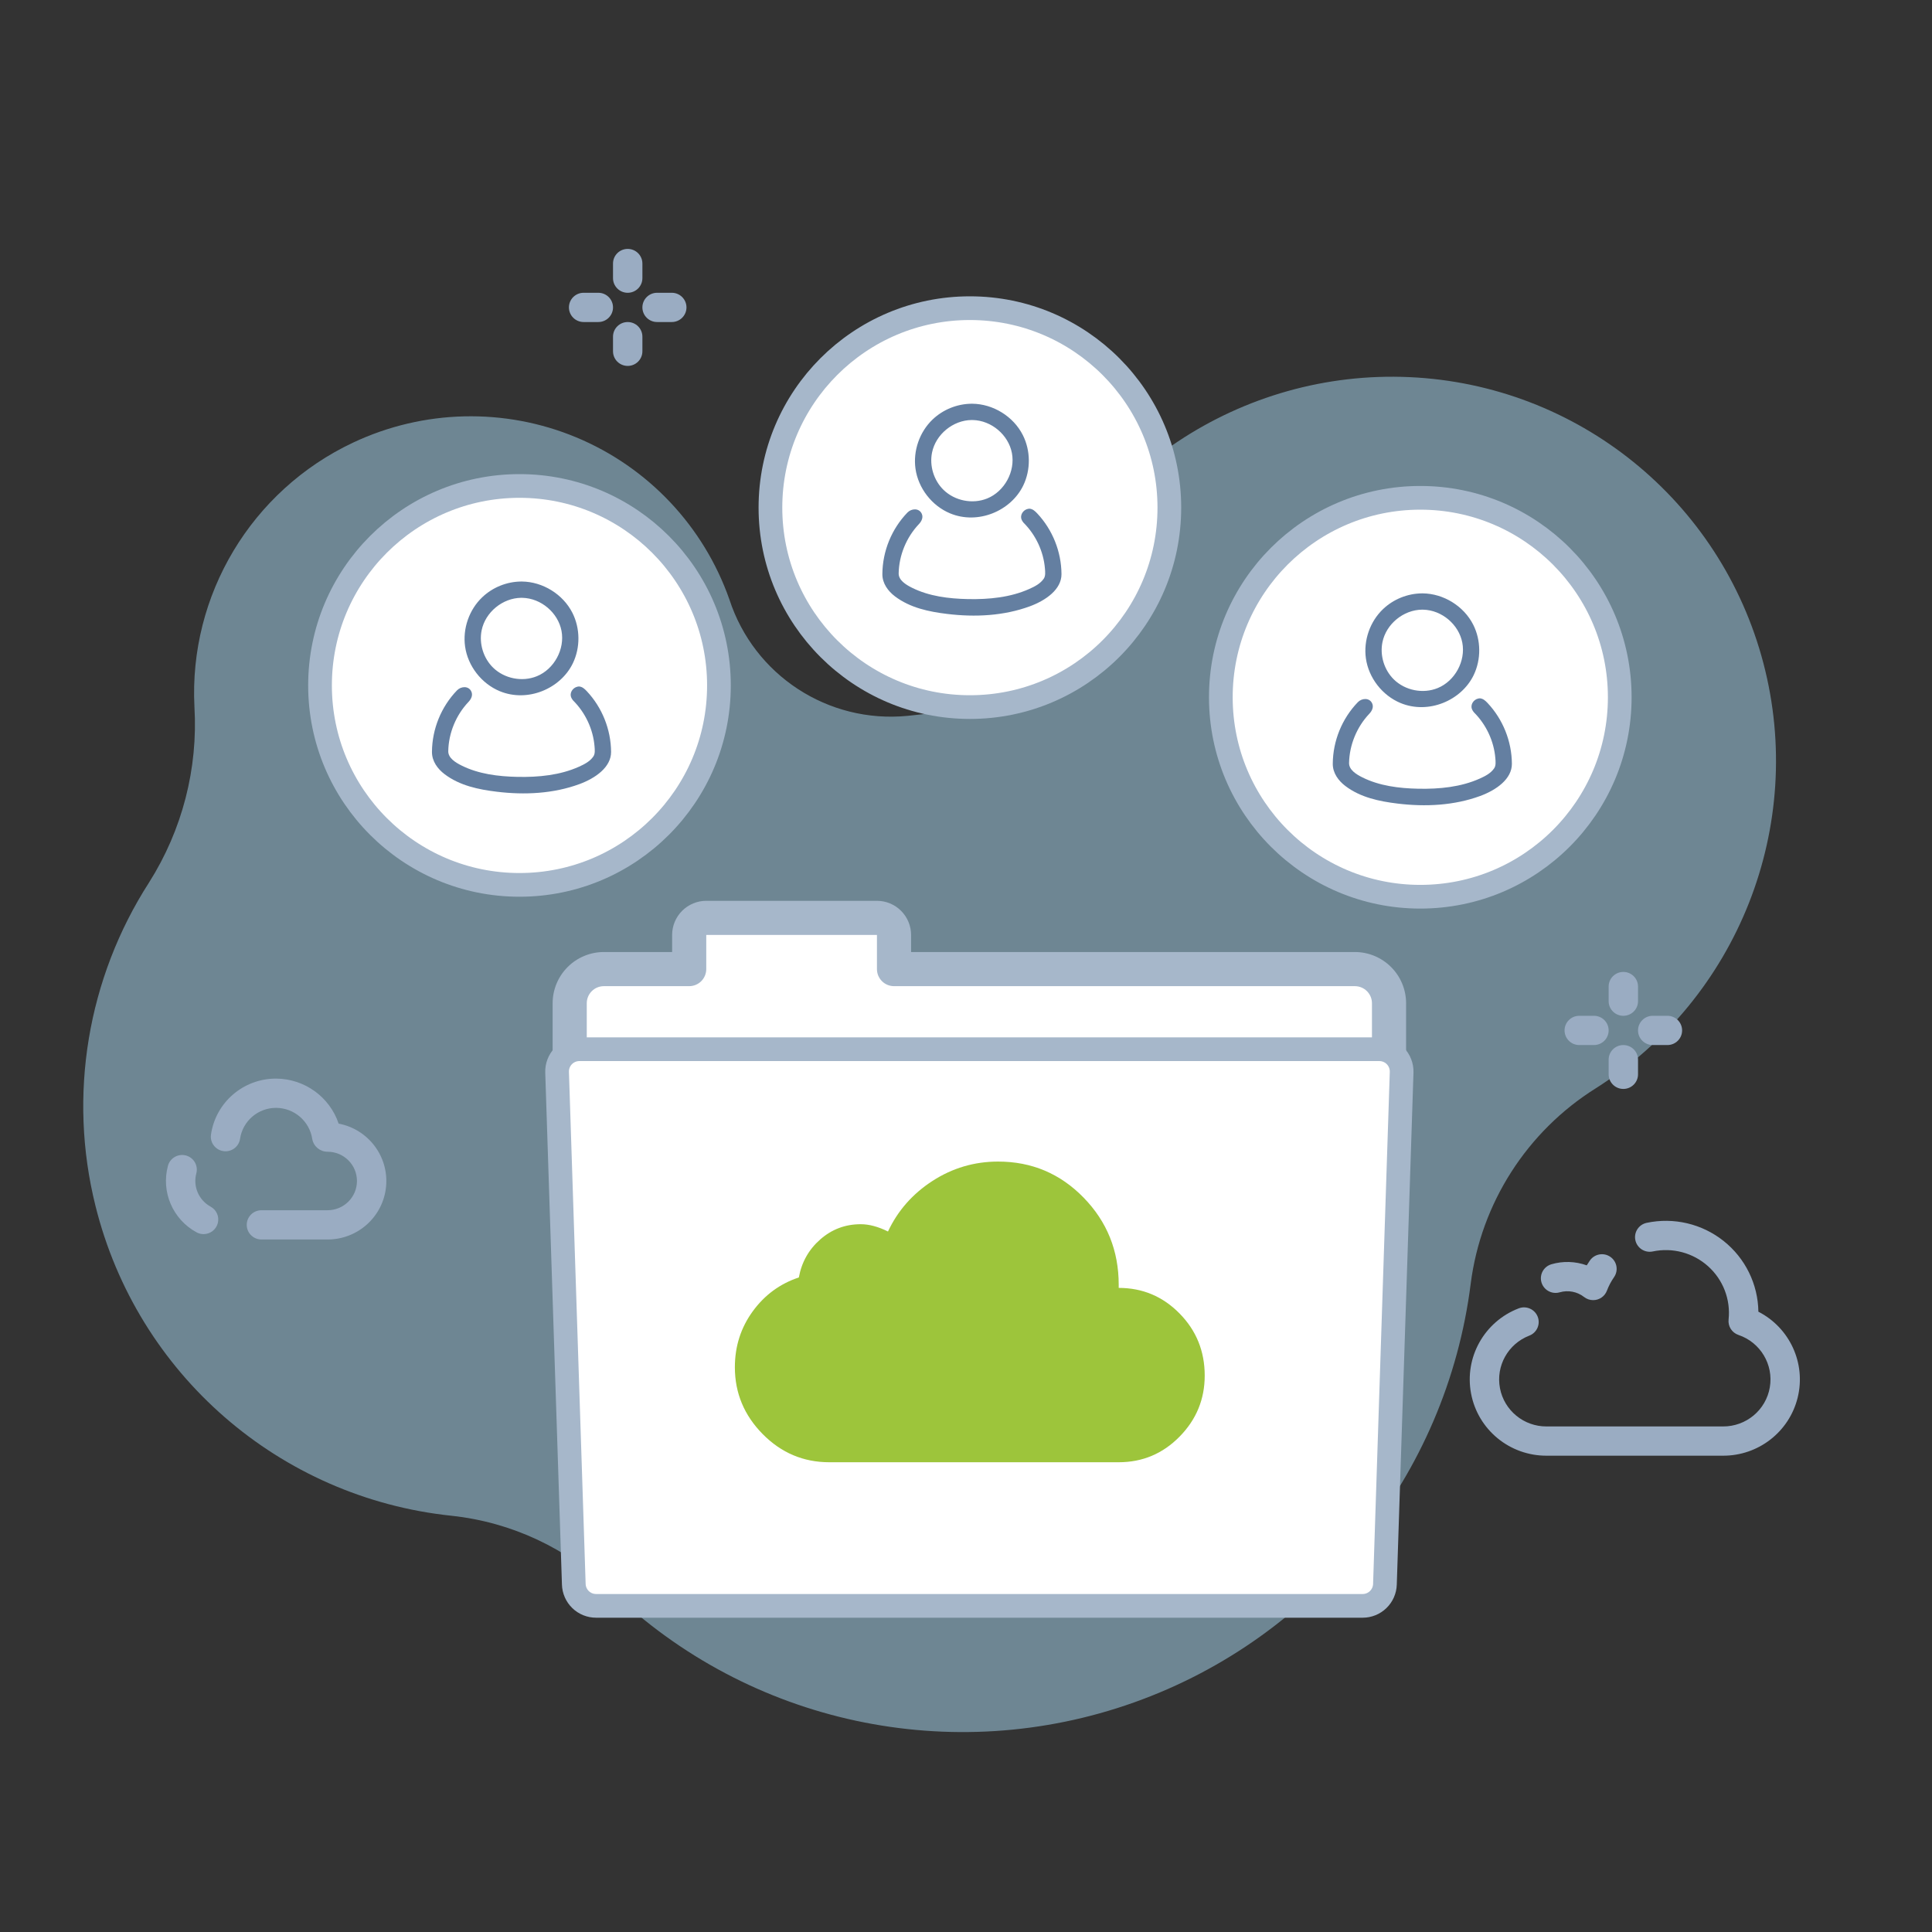
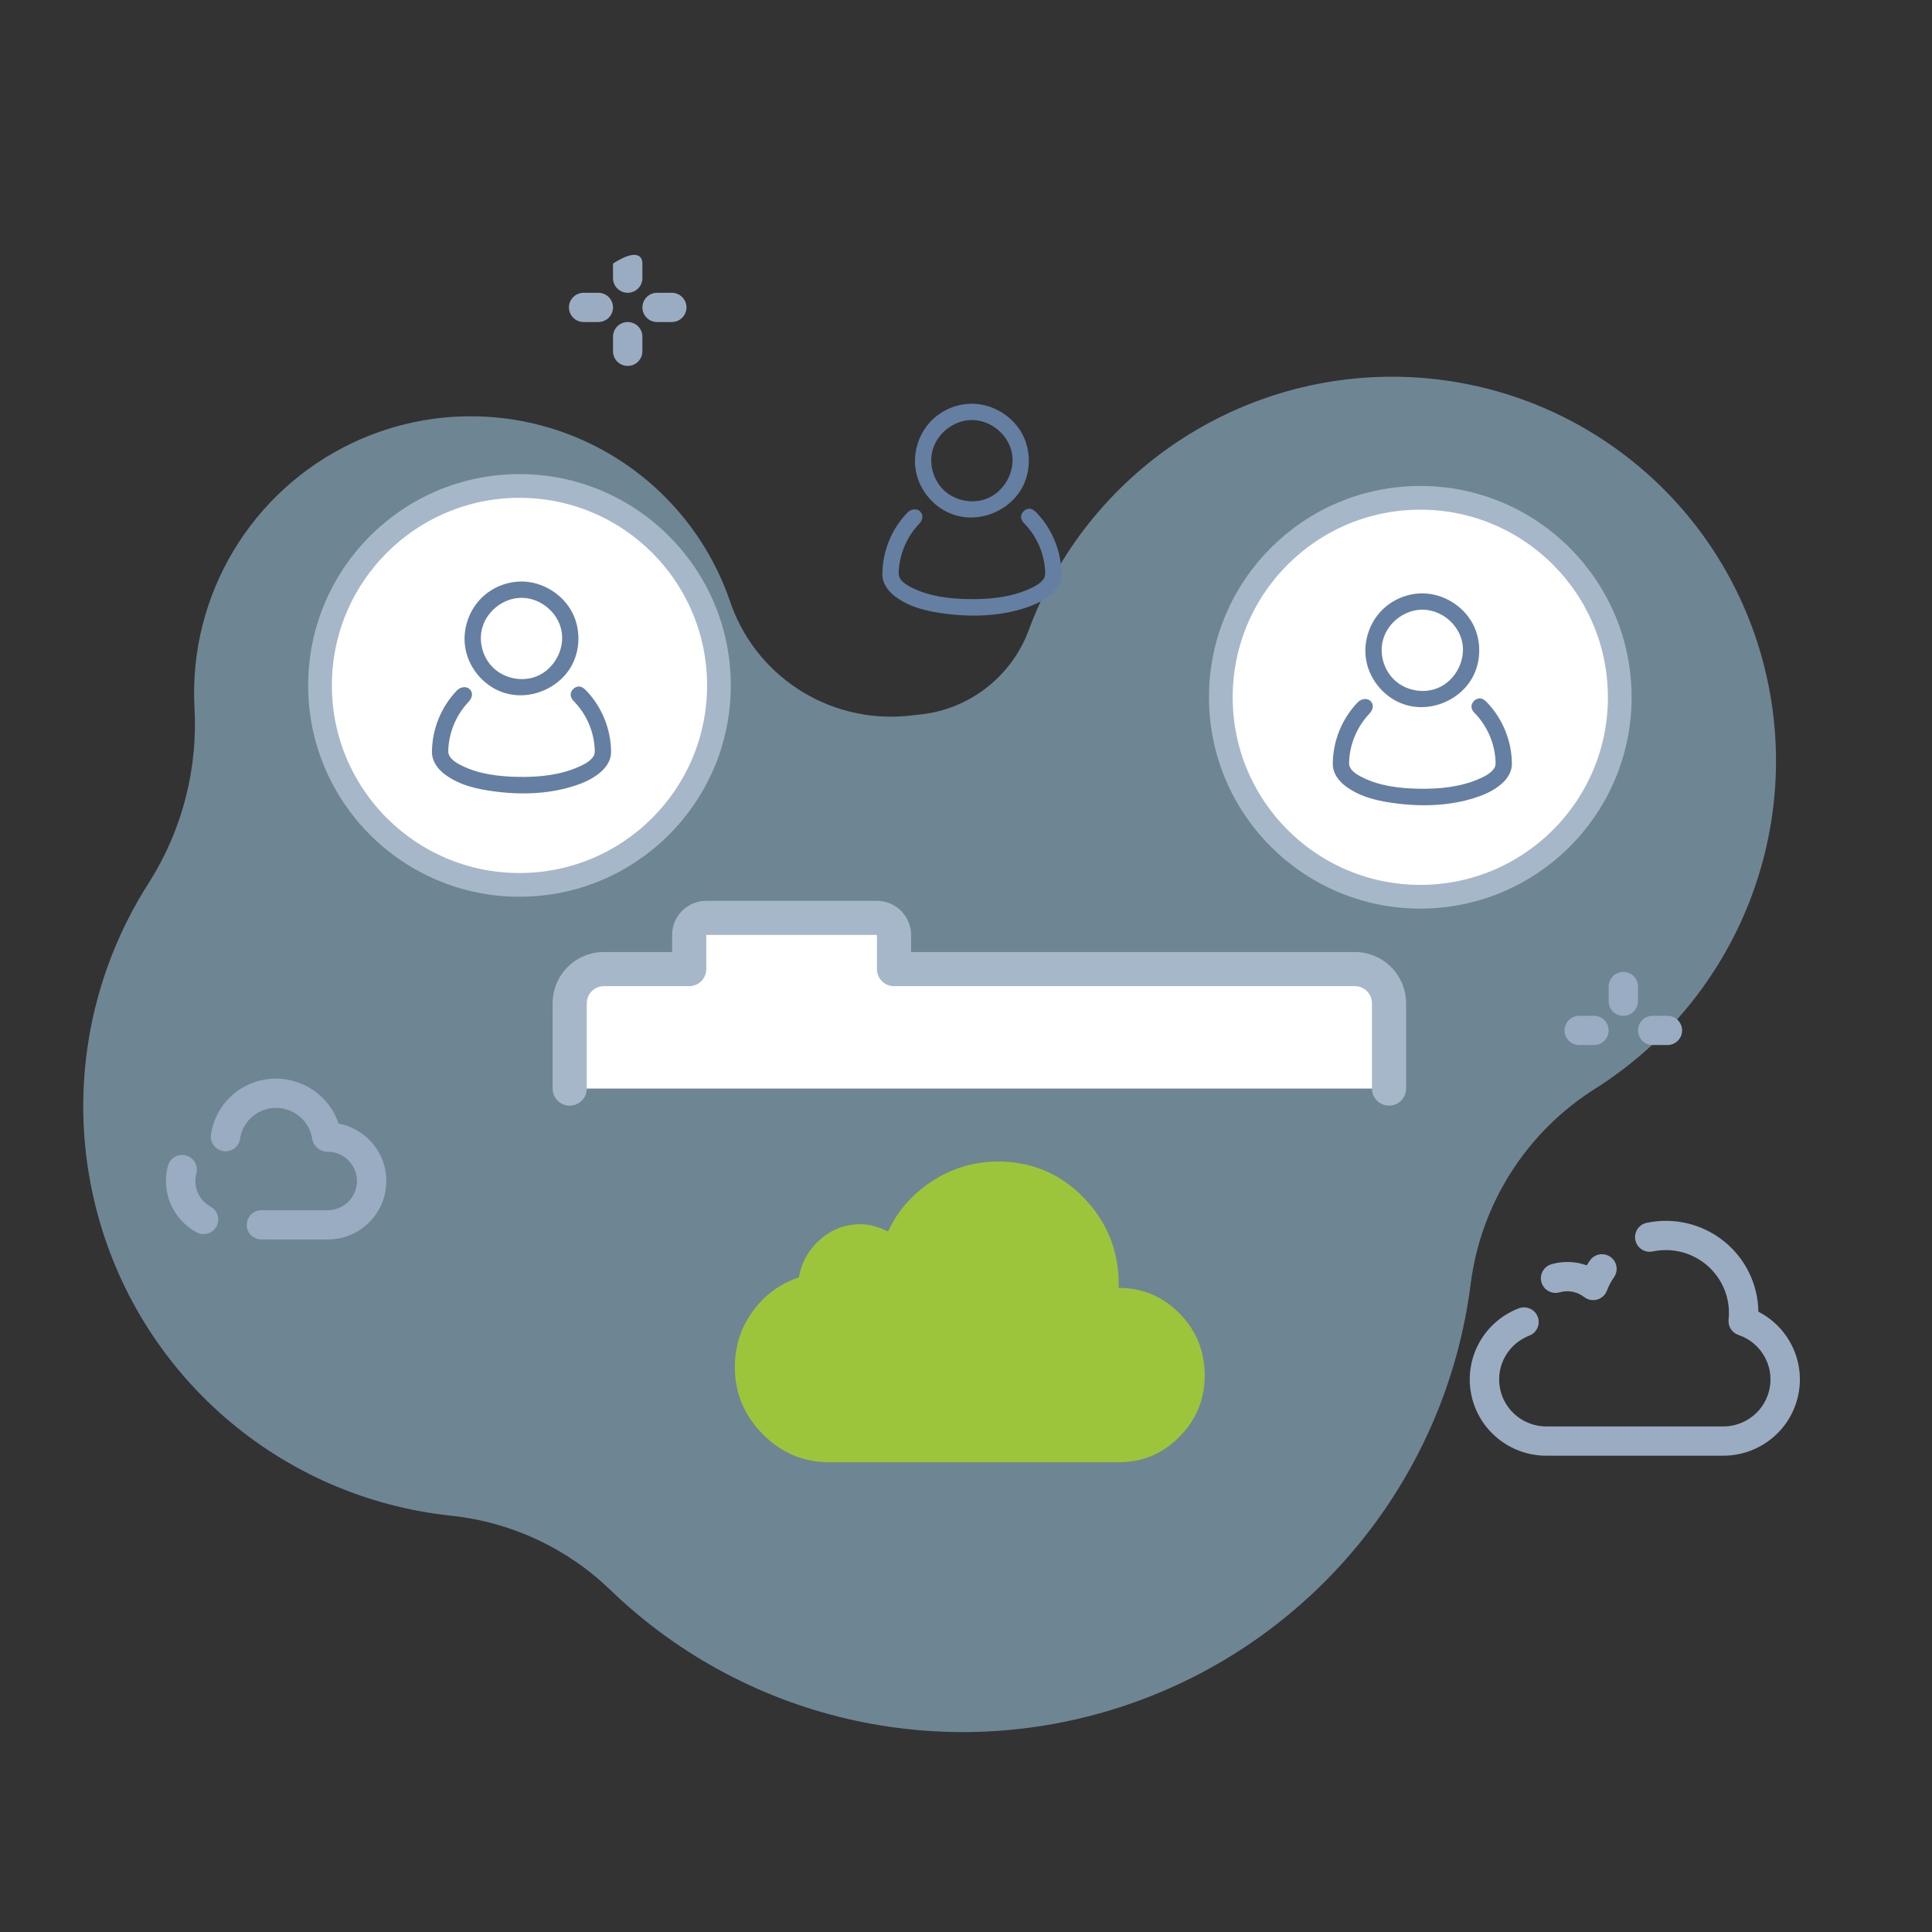
<svg xmlns="http://www.w3.org/2000/svg" width="163" height="163" viewBox="0 0 163 163" fill="none">
  <rect x="0" y="0" width="163" height="163" fill="#333333" stroke="none" />
  <g clip-path="url(#clip0_301_3953)">
    <path opacity="0.5" d="M8.055 101.737C11.573 115.923 23.574 126.363 38.11 127.884C43.151 128.425 47.861 130.628 51.501 134.147C63.203 145.434 80.304 149.107 95.673 143.633C111.043 138.16 122.041 124.48 124.082 108.299C124.951 101.51 128.825 95.458 134.63 91.82C146.646 84.2 152.372 69.685 148.777 55.958C145.183 42.231 133.099 32.461 118.92 31.818C104.741 31.175 91.74 39.808 86.799 53.148C85.339 57.102 81.746 59.878 77.559 60.289C77.227 60.321 76.896 60.356 76.565 60.396C69.862 61.05 63.621 56.973 61.538 50.577C59.364 44.391 54.674 39.424 48.626 36.903C42.578 34.383 35.736 34.542 29.788 37.343C21.218 41.378 15.925 50.198 16.405 59.644C16.712 64.848 15.376 70.024 12.585 74.44C7.372 82.538 5.732 92.42 8.055 101.737Z" fill="#ABDBF5" />
    <path d="M117.19 91.841V81.76H75.427V78.88C75.427 78.498 75.275 78.132 75.005 77.862C74.735 77.592 74.368 77.44 73.987 77.44H59.586C59.204 77.44 58.837 77.592 58.567 77.862C58.297 78.132 58.145 78.498 58.145 78.88V81.76H48.065V91.841" fill="white" />
    <path d="M117.19 93.281C117.001 93.281 116.813 93.244 116.639 93.172C116.464 93.099 116.305 92.993 116.171 92.86C116.038 92.726 115.932 92.567 115.859 92.392C115.787 92.218 115.75 92.03 115.75 91.841V84.641C115.749 84.259 115.598 83.893 115.328 83.623C115.058 83.353 114.691 83.201 114.31 83.201H75.427C75.238 83.201 75.05 83.163 74.876 83.091C74.701 83.019 74.542 82.913 74.408 82.779C74.275 82.645 74.169 82.486 74.096 82.312C74.024 82.137 73.987 81.95 73.987 81.76V78.88H59.586V81.76C59.586 81.95 59.548 82.137 59.476 82.312C59.404 82.486 59.298 82.645 59.164 82.779C59.03 82.913 58.871 83.019 58.697 83.091C58.522 83.163 58.335 83.201 58.146 83.201H50.945C50.563 83.201 50.197 83.353 49.927 83.623C49.657 83.893 49.505 84.259 49.505 84.641V91.841C49.505 92.223 49.353 92.589 49.083 92.859C48.813 93.129 48.447 93.281 48.065 93.281C47.683 93.281 47.317 93.129 47.047 92.859C46.776 92.589 46.625 92.223 46.625 91.841V84.641C46.626 83.495 47.082 82.397 47.892 81.587C48.702 80.777 49.8 80.322 50.945 80.32H56.706V78.88C56.706 78.117 57.01 77.385 57.55 76.845C58.09 76.305 58.822 76.001 59.586 76H73.987C74.75 76.001 75.482 76.305 76.022 76.845C76.562 77.385 76.866 78.117 76.867 78.88V80.32H114.31C115.455 80.322 116.553 80.777 117.363 81.587C118.173 82.397 118.629 83.495 118.63 84.641V91.841C118.63 92.03 118.593 92.218 118.52 92.392C118.448 92.567 118.342 92.726 118.208 92.86C118.075 92.993 117.916 93.099 117.741 93.172C117.566 93.244 117.379 93.281 117.19 93.281Z" fill="#A6B7CA" />
-     <path d="M114.966 135.484H50.289C49.801 135.484 49.332 135.295 48.981 134.955C48.631 134.616 48.426 134.153 48.41 133.665L47.001 90.462C47.001 90.462 47.001 90.462 47.001 90.462C46.993 90.21 47.035 89.959 47.126 89.724C47.217 89.489 47.354 89.275 47.529 89.093C47.705 88.912 47.914 88.768 48.147 88.67C48.379 88.572 48.628 88.521 48.88 88.521C48.88 88.521 48.88 88.521 48.88 88.521H116.374C116.626 88.521 116.876 88.572 117.108 88.67C117.34 88.768 117.55 88.912 117.725 89.093C117.901 89.275 118.038 89.489 118.128 89.724C118.219 89.959 118.262 90.21 118.254 90.462L116.845 133.665C116.829 134.153 116.624 134.616 116.273 134.955C115.922 135.295 115.454 135.484 114.966 135.484Z" fill="white" stroke="#A6B7CA" stroke-width="2" />
    <path d="M94.384 108.658C96.39 108.658 98.101 109.377 99.516 110.815C100.932 112.254 101.64 114.001 101.64 116.056C101.64 118.053 100.932 119.77 99.516 121.209C98.101 122.647 96.39 123.367 94.384 123.367H69.963C67.781 123.367 65.908 122.574 64.345 120.989C62.782 119.403 62 117.524 62 115.352C62 113.59 62.501 112.019 63.504 110.639C64.507 109.259 65.805 108.305 67.397 107.777C67.633 106.485 68.238 105.413 69.211 104.562C70.185 103.71 71.32 103.285 72.618 103.285C73.326 103.285 74.093 103.49 74.918 103.901C75.744 102.14 76.998 100.716 78.679 99.629C80.36 98.543 82.203 98 84.209 98C87.04 98 89.444 99.013 91.42 101.039C93.396 103.065 94.384 105.516 94.384 108.393V108.658Z" fill="#9DC53B" />
    <path d="M136.958 85.702C136.274 85.702 135.719 85.149 135.719 84.468V83.234C135.719 82.552 136.274 82 136.958 82C137.643 82 138.198 82.552 138.198 83.234V84.468C138.198 85.149 137.643 85.702 136.958 85.702Z" fill="#9AACC2" />
-     <path d="M136.958 91.872C136.274 91.872 135.719 91.319 135.719 90.638V89.404C135.719 88.722 136.274 88.17 136.958 88.17C137.643 88.17 138.198 88.722 138.198 89.404V90.638C138.198 91.319 137.643 91.872 136.958 91.872Z" fill="#9AACC2" />
    <path d="M134.479 88.169H133.24C132.555 88.169 132 87.617 132 86.935C132 86.254 132.555 85.701 133.24 85.701H134.479C135.164 85.701 135.719 86.254 135.719 86.935C135.719 87.617 135.164 88.169 134.479 88.169Z" fill="#9AACC2" />
    <path d="M140.677 88.169H139.438C138.753 88.169 138.198 87.617 138.198 86.935C138.198 86.254 138.753 85.701 139.438 85.701H140.677C141.362 85.701 141.917 86.254 141.917 86.935C141.917 87.617 141.362 88.169 140.677 88.169Z" fill="#9AACC2" />
-     <path d="M52.958 24.702C52.274 24.702 51.719 24.149 51.719 23.468V22.234C51.719 21.552 52.274 21 52.958 21C53.643 21 54.198 21.552 54.198 22.234V23.468C54.198 24.149 53.643 24.702 52.958 24.702Z" fill="#9AACC2" />
+     <path d="M52.958 24.702C52.274 24.702 51.719 24.149 51.719 23.468V22.234C53.643 21 54.198 21.552 54.198 22.234V23.468C54.198 24.149 53.643 24.702 52.958 24.702Z" fill="#9AACC2" />
    <path d="M52.958 30.872C52.274 30.872 51.719 30.319 51.719 29.638V28.404C51.719 27.722 52.274 27.17 52.958 27.17C53.643 27.17 54.198 27.722 54.198 28.404V29.638C54.198 30.319 53.643 30.872 52.958 30.872Z" fill="#9AACC2" />
    <path d="M50.479 27.169H49.24C48.555 27.169 48 26.617 48 25.935C48 25.254 48.555 24.701 49.24 24.701H50.479C51.164 24.701 51.719 25.254 51.719 25.935C51.719 26.617 51.164 27.169 50.479 27.169Z" fill="#9AACC2" />
    <path d="M56.677 27.169H55.438C54.753 27.169 54.198 26.617 54.198 25.935C54.198 25.254 54.753 24.701 55.438 24.701H56.677C57.362 24.701 57.917 25.254 57.917 25.935C57.917 26.617 57.362 27.169 56.677 27.169Z" fill="#9AACC2" />
    <path d="M27.636 104.574H22.057C21.372 104.574 20.817 104.021 20.817 103.34C20.817 102.658 21.372 102.106 22.057 102.106H27.636C29.006 102.106 30.116 101.001 30.116 99.638C30.116 98.275 29.006 97.17 27.636 97.17C27.006 97.173 26.464 96.728 26.347 96.112C26.126 94.603 24.831 93.479 23.298 93.468C21.767 93.465 20.467 94.585 20.251 96.093C20.144 96.762 19.515 97.219 18.842 97.118C18.17 97.017 17.704 96.395 17.8 95.725C18.193 93.006 20.538 90.99 23.298 91C25.69 91.014 27.809 92.54 28.571 94.798C31.082 95.276 32.815 97.577 32.572 100.11C32.33 102.642 30.192 104.576 27.636 104.574ZM17.174 104.121C16.966 104.121 16.762 104.068 16.58 103.969C14.574 102.875 13.578 100.558 14.169 98.359C14.346 97.701 15.026 97.31 15.687 97.486C16.348 97.663 16.74 98.339 16.563 98.997C16.269 100.098 16.768 101.257 17.771 101.805C18.268 102.075 18.517 102.647 18.376 103.193C18.235 103.739 17.74 104.121 17.174 104.121V104.121Z" fill="#9AACC2" />
    <path d="M145.363 122.815H130.49C127.373 122.828 124.691 120.625 124.113 117.577C123.534 114.528 125.224 111.503 128.131 110.384C128.768 110.139 129.485 110.453 129.733 111.087C129.981 111.721 129.667 112.435 129.031 112.683C127.235 113.372 126.191 115.239 126.55 117.121C126.908 119.002 128.566 120.36 130.49 120.347H145.363C147.318 120.36 148.994 118.959 149.318 117.04C149.643 115.121 148.52 113.251 146.669 112.627C146.119 112.439 145.774 111.897 145.839 111.322C146.018 109.635 145.374 107.965 144.107 106.83C142.841 105.694 141.105 105.231 139.438 105.584C138.77 105.723 138.114 105.297 137.973 104.632C137.831 103.967 138.256 103.313 138.924 103.17C141.21 102.686 143.593 103.247 145.419 104.699C147.245 106.15 148.321 108.34 148.352 110.666C151.007 112.029 152.378 115.025 151.667 117.913C150.957 120.801 148.35 122.827 145.363 122.815ZM134.413 109.69C134.134 109.691 133.864 109.597 133.645 109.425C133.065 108.973 132.302 108.826 131.595 109.03C131.17 109.156 130.71 109.047 130.389 108.744C130.067 108.441 129.932 107.99 130.034 107.561C130.137 107.132 130.462 106.791 130.886 106.665C131.866 106.378 132.911 106.41 133.871 106.755C133.955 106.617 134.043 106.481 134.136 106.348C134.525 105.788 135.297 105.648 135.86 106.036C136.423 106.423 136.564 107.192 136.174 107.752C135.928 108.107 135.726 108.49 135.573 108.893C135.391 109.373 134.929 109.691 134.413 109.69H134.413Z" fill="#9AACC2" />
    <path d="M60.656 57.828C60.656 67.122 53.122 74.656 43.828 74.656C34.534 74.656 27 67.122 27 57.828C27 48.534 34.534 41 43.828 41C53.122 41 60.656 48.534 60.656 57.828Z" fill="white" stroke="#A6B7CA" stroke-width="2" />
    <path d="M48.889 57.92C49.132 57.951 49.317 58.111 49.505 58.312C50.797 59.686 51.543 61.534 51.556 63.437C51.564 64.72 50.242 65.654 48.885 66.154C46.691 66.961 44.267 67.084 41.916 66.797C40.368 66.609 38.788 66.284 37.507 65.314C36.924 64.872 36.44 64.224 36.444 63.438C36.457 61.499 37.225 59.627 38.558 58.244C38.897 57.892 39.535 57.848 39.764 58.337C39.904 58.634 39.777 58.957 39.521 59.225C38.469 60.337 37.848 61.851 37.819 63.37C37.808 63.941 38.4 64.318 38.954 64.593C40.383 65.303 42.032 65.511 43.661 65.544C45.438 65.58 47.257 65.404 48.856 64.683C49.311 64.478 49.778 64.239 50.062 63.82C50.217 63.591 50.185 63.266 50.16 62.967C50.04 61.519 49.385 60.124 48.346 59.091C48.346 59.091 48.188 58.905 48.155 58.725C48.082 58.319 48.446 57.902 48.889 57.92ZM44.031 49.062C45.79 49.079 47.501 50.135 48.295 51.708C48.956 53.017 48.97 54.633 48.333 55.955C47.293 58.113 44.507 59.29 42.156 58.311C40.622 57.673 39.469 56.19 39.238 54.542C39.027 53.035 39.581 51.441 40.684 50.391C41.558 49.557 42.742 49.074 43.969 49.062C43.99 49.062 44.01 49.062 44.031 49.062ZM43.978 50.436C42.41 50.451 40.95 51.643 40.635 53.179C40.406 54.298 40.781 55.526 41.601 56.327C42.549 57.253 44.054 57.56 45.297 57.051C46.749 56.457 47.671 54.774 47.373 53.221C47.081 51.698 45.656 50.472 44.067 50.437C44.037 50.436 44.008 50.436 43.978 50.436Z" fill="#647FA1" />
-     <path d="M98.656 42.828C98.656 52.122 91.122 59.656 81.828 59.656C72.534 59.656 65 52.122 65 42.828C65 33.534 72.534 26 81.828 26C91.122 26 98.656 33.534 98.656 42.828Z" fill="white" stroke="#A6B7CA" stroke-width="2" />
    <path d="M86.889 42.92C87.132 42.951 87.317 43.111 87.505 43.312C88.797 44.686 89.543 46.534 89.556 48.437C89.564 49.72 88.243 50.654 86.885 51.154C84.691 51.961 82.267 52.084 79.915 51.797C78.368 51.609 76.788 51.284 75.507 50.314C74.924 49.872 74.44 49.224 74.444 48.438C74.457 46.499 75.225 44.627 76.558 43.244C76.897 42.892 77.535 42.848 77.764 43.337C77.904 43.634 77.777 43.957 77.521 44.225C76.469 45.337 75.848 46.851 75.819 48.37C75.808 48.941 76.4 49.318 76.954 49.593C78.383 50.303 80.032 50.511 81.661 50.544C83.438 50.58 85.257 50.404 86.856 49.682C87.311 49.478 87.778 49.239 88.062 48.82C88.217 48.591 88.185 48.266 88.16 47.967C88.04 46.519 87.385 45.124 86.346 44.091C86.346 44.091 86.188 43.905 86.155 43.725C86.082 43.319 86.446 42.902 86.889 42.92ZM82.031 34.062C83.79 34.079 85.501 35.135 86.295 36.708C86.956 38.017 86.97 39.633 86.333 40.955C85.293 43.113 82.507 44.29 80.156 43.311C78.622 42.673 77.469 41.19 77.238 39.542C77.027 38.035 77.581 36.441 78.683 35.391C79.558 34.557 80.742 34.074 81.969 34.062C81.99 34.062 82.01 34.062 82.031 34.062ZM81.978 35.436C80.41 35.451 78.95 36.643 78.635 38.179C78.406 39.298 78.781 40.526 79.601 41.327C80.549 42.253 82.054 42.56 83.297 42.051C84.749 41.457 85.671 39.774 85.373 38.221C85.081 36.698 83.656 35.472 82.067 35.437C82.037 35.436 82.008 35.436 81.978 35.436Z" fill="#647FA1" />
    <path d="M136.656 58.828C136.656 68.122 129.122 75.656 119.828 75.656C110.534 75.656 103 68.122 103 58.828C103 49.534 110.534 42 119.828 42C129.122 42 136.656 49.534 136.656 58.828Z" fill="white" stroke="#A6B7CA" stroke-width="2" />
    <path d="M124.889 58.92C125.131 58.951 125.317 59.111 125.505 59.312C126.797 60.686 127.543 62.534 127.556 64.437C127.564 65.72 126.242 66.654 124.885 67.154C122.691 67.961 120.267 68.084 117.915 67.797C116.368 67.609 114.788 67.284 113.507 66.314C112.924 65.872 112.44 65.224 112.444 64.438C112.457 62.499 113.225 60.627 114.558 59.244C114.897 58.892 115.535 58.848 115.764 59.337C115.904 59.634 115.777 59.957 115.521 60.225C114.469 61.337 113.848 62.851 113.819 64.37C113.808 64.941 114.4 65.318 114.954 65.593C116.383 66.303 118.032 66.511 119.661 66.544C121.438 66.58 123.257 66.404 124.856 65.683C125.311 65.478 125.778 65.239 126.062 64.82C126.217 64.591 126.185 64.266 126.16 63.967C126.04 62.519 125.384 61.124 124.346 60.091C124.346 60.091 124.188 59.905 124.155 59.725C124.082 59.319 124.446 58.902 124.889 58.92ZM120.031 50.062C121.79 50.079 123.501 51.135 124.295 52.708C124.955 54.017 124.97 55.633 124.333 56.955C123.293 59.113 120.507 60.29 118.156 59.311C116.622 58.673 115.469 57.19 115.238 55.542C115.027 54.035 115.581 52.441 116.683 51.391C117.558 50.557 118.742 50.074 119.969 50.062C119.99 50.062 120.01 50.062 120.031 50.062ZM119.978 51.436C118.41 51.451 116.95 52.643 116.635 54.179C116.406 55.298 116.781 56.526 117.601 57.327C118.549 58.253 120.054 58.56 121.297 58.051C122.749 57.457 123.671 55.774 123.373 54.221C123.081 52.698 121.655 51.472 120.067 51.437C120.037 51.436 120.008 51.436 119.978 51.436Z" fill="#647FA1" />
  </g>
  <defs>
    <clipPath id="clip0_301_3953">
      <rect width="163" height="163" fill="white" />
    </clipPath>
  </defs>
</svg>